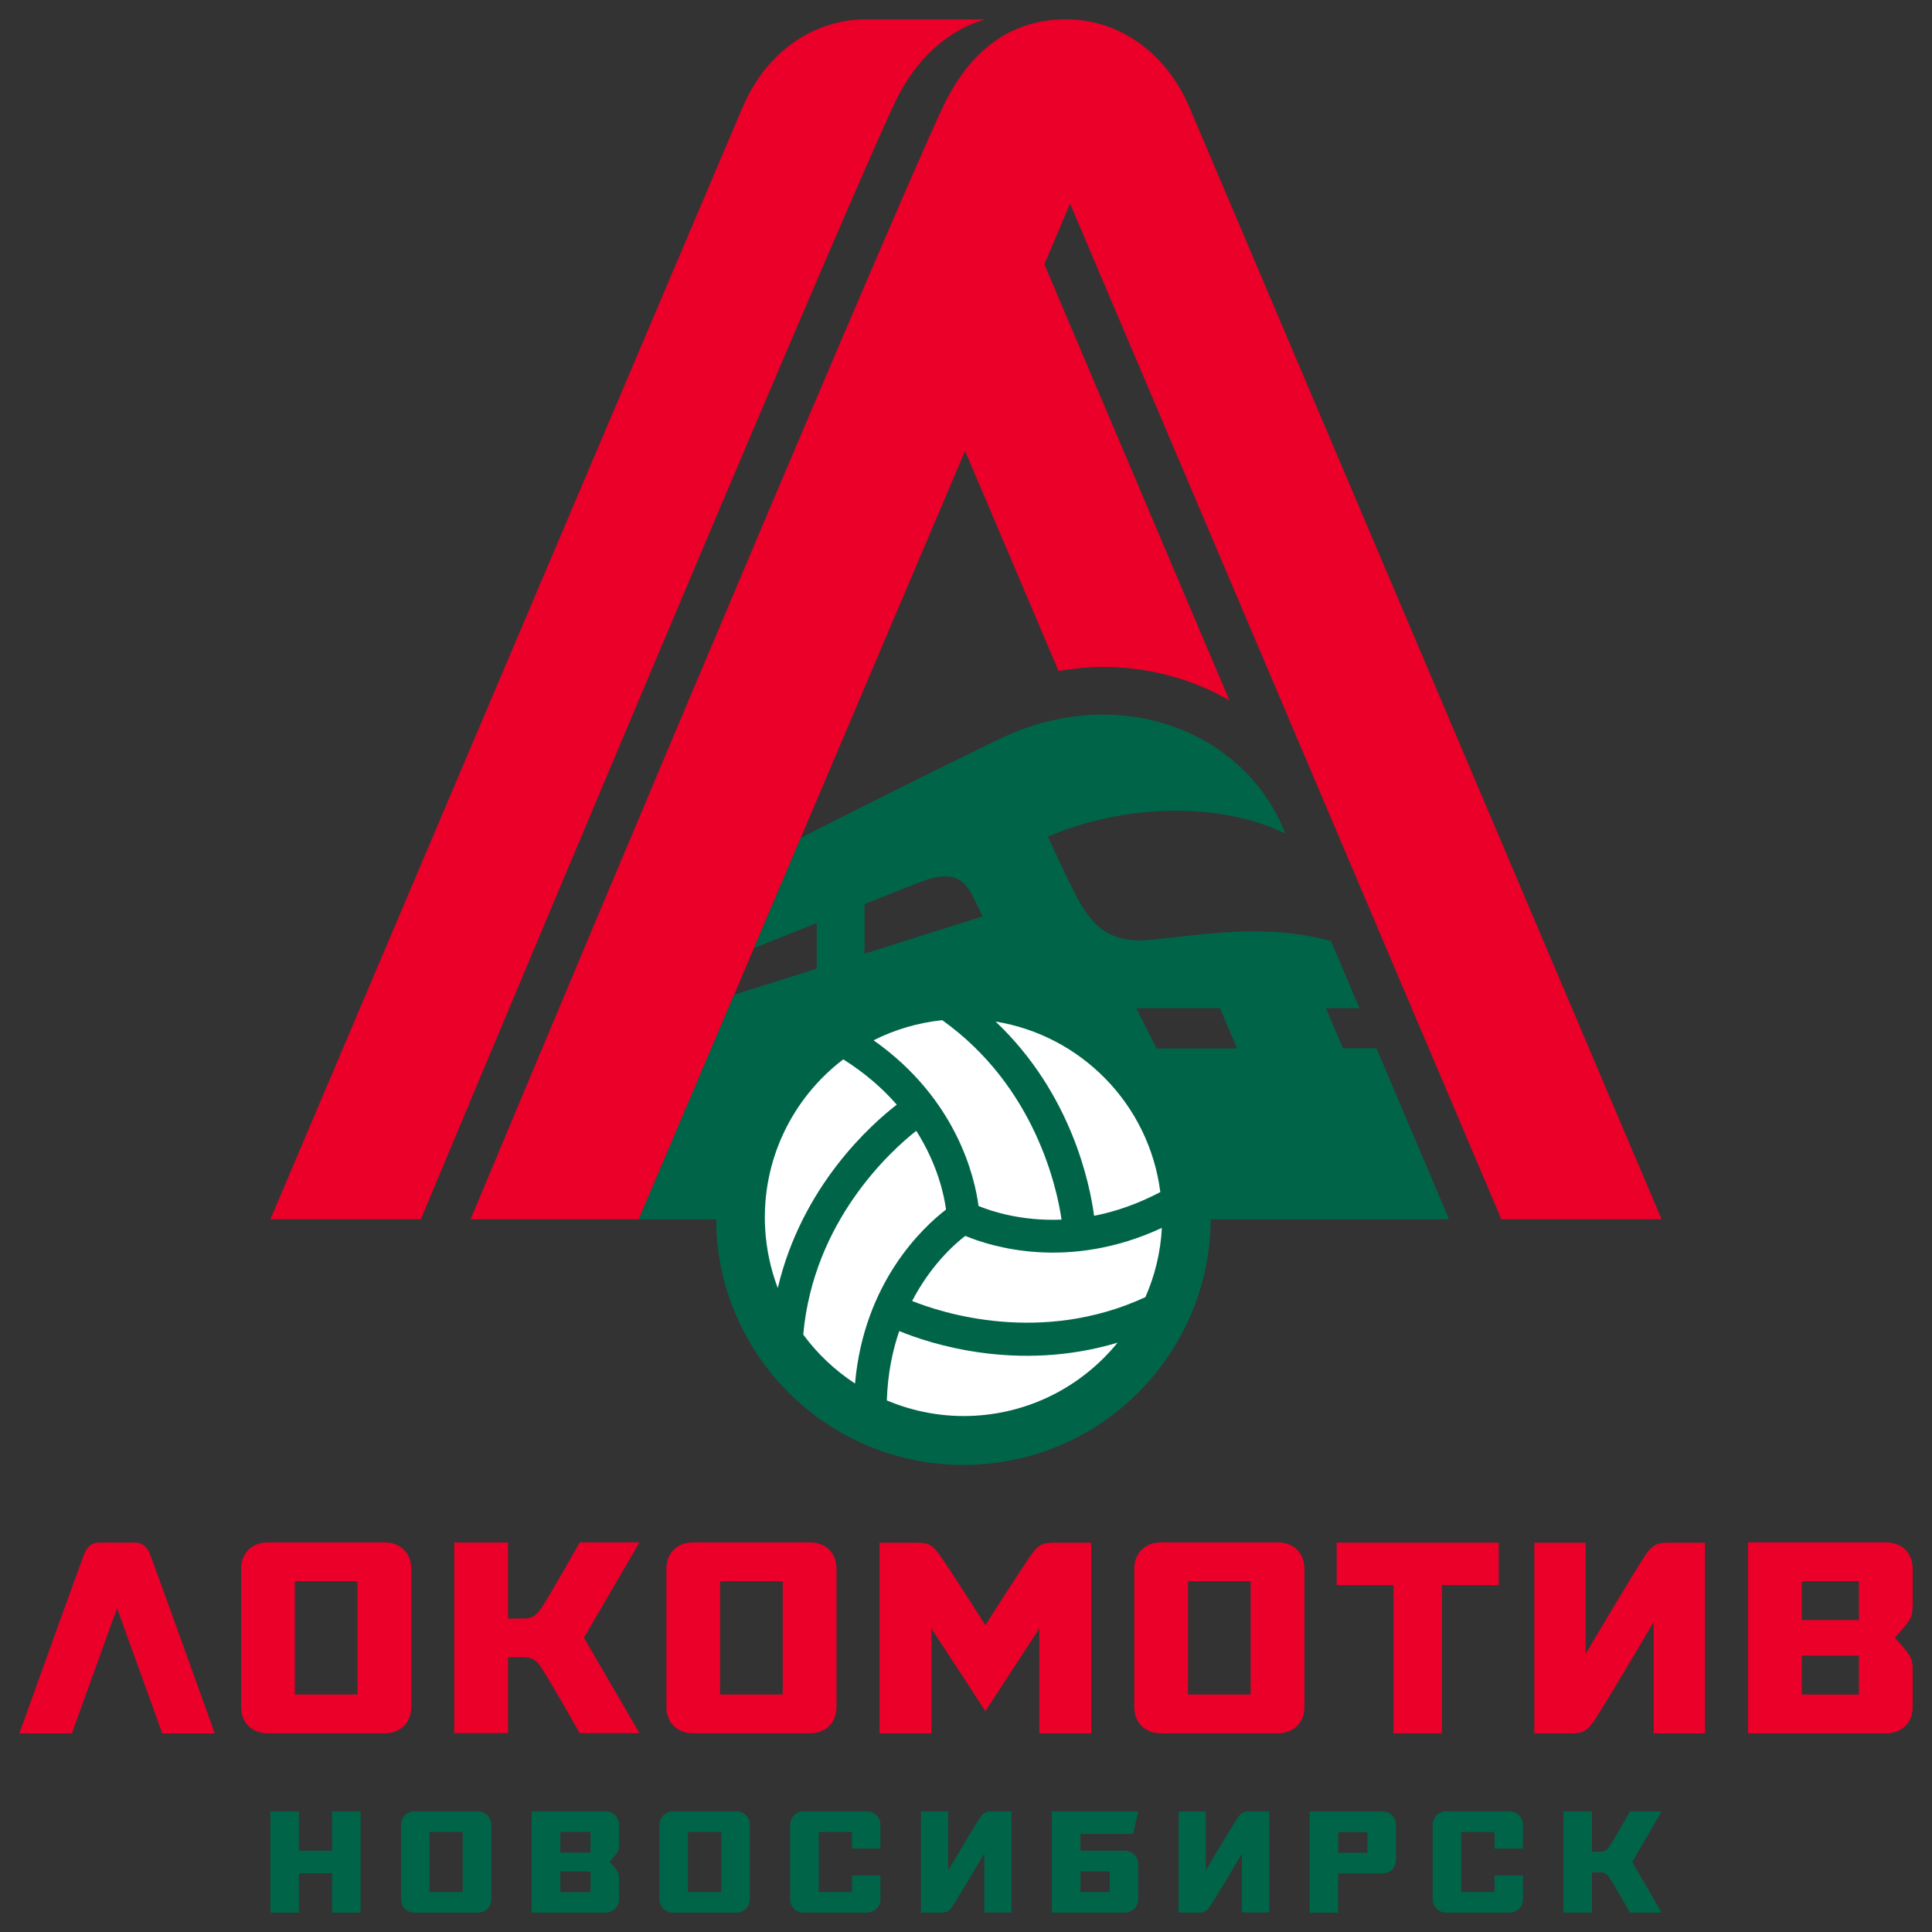
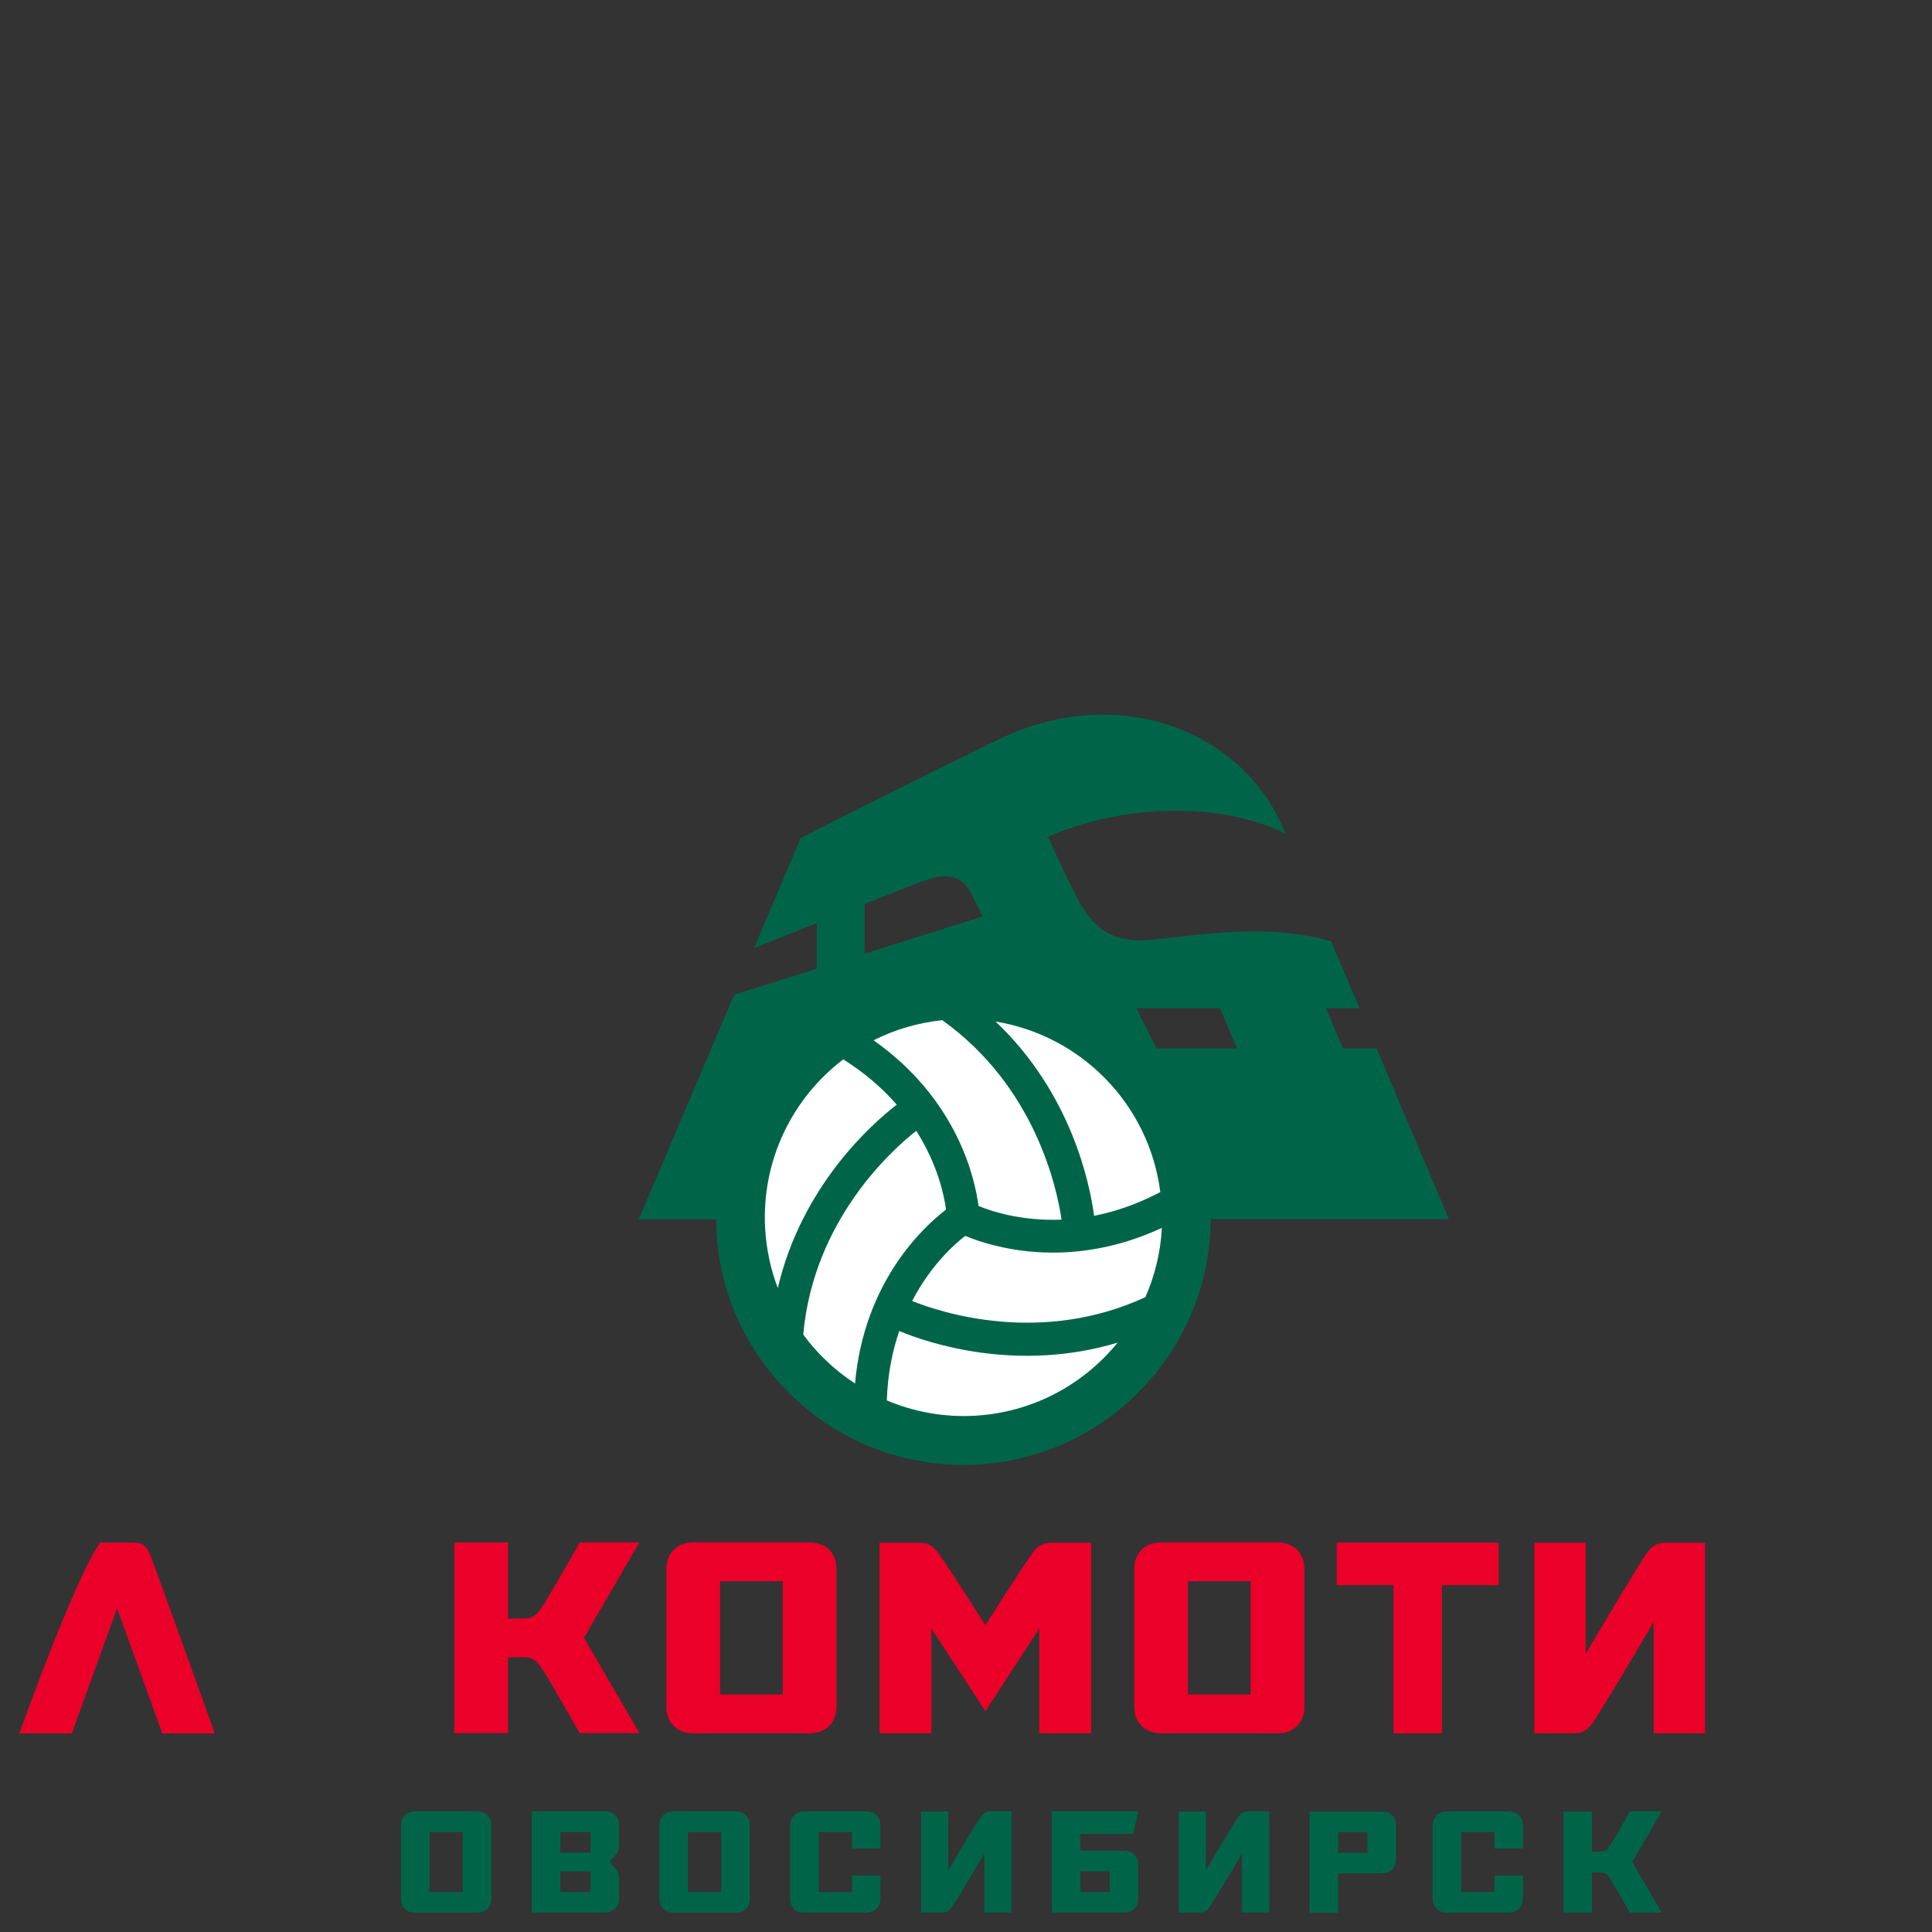
<svg xmlns="http://www.w3.org/2000/svg" xmlns:xlink="http://www.w3.org/1999/xlink" version="1.1" id="Layer_1" x="0px" y="0px" viewBox="0 0 500 500" style="enable-background:new 0 0 500 500;" xml:space="preserve">
  <rect x="0" y="0" width="500" height="500" fill="#333333" stroke="none" />
  <style type="text/css">
	.st0{clip-path:url(#SVGID_00000023969408106739068510000004754019577115208834_);}
	.st1{fill:#EA0029;}
	.st2{fill:#006548;}
	.st3{fill:#FFFFFF;}
</style>
  <g>
    <g>
      <defs>
        <rect id="SVGID_1_" x="5" y="5" width="490" height="490" />
      </defs>
      <clipPath id="SVGID_00000081608793026548533810000011460771881975298462_">
        <use xlink:href="#SVGID_1_" style="overflow:visible;" />
      </clipPath>
      <g style="clip-path:url(#SVGID_00000081608793026548533810000011460771881975298462_);">
-         <path class="st1" d="M254.99,5H224.1c-13.17,0-25.66,8.04-31.98,22.91C176.73,64.08,69.97,315.55,69.97,315.55h38.94     c0,0,105.81-253.12,122.65-288.92C236.9,15.27,245.33,7.79,254.99,5z M388.52,315.55h41.51c0,0-106.76-251.45-122.15-287.65     C301.55,13.02,289.05,5,275.9,5c-13.15,0-24.41,6.81-31.98,22.91c-16.17,34.4-122.15,287.65-122.15,287.65h43.54l84.45-198.87     l24.19,56.96c3.81-0.62,7.64-1.06,11.48-1.06c11.89,0,23.13,3.14,32.75,8.67L270.28,68.4l6.66-15.69l111.6,262.81L388.52,315.55z     " />
        <path class="st2" d="M375.01,315.55l-18.78-44.24h-8.67l-4.41-10.41h8.67l-7.35-17.31c-16.78-4.77-33.73-1.6-46.59-0.35     c-10.75,1.06-15.42-3.7-19.46-11.56c-3.2-6.22-7.24-15.17-7.24-15.17c22.81-9.64,47.45-7.93,61.49-0.74l-0.63-1.49     c-10.83-25.48-43-37.75-73.51-22.95c-29.25,14.18-51.3,25.55-51.3,25.55l-12.09,28.48c0,0,7.46-2.98,16.24-6.48v11.82L190,257.43     l-24.69,58.13h20.09c0,1.1-0.05,2.2,0.02,3.33c2.1,35.29,32.41,62.21,67.72,60.12c33.9-2.01,59.97-30.02,60.19-63.47h61.68     V315.55z M315.73,260.92l4.41,10.41H299.3l-5.24-10.41h21.65H315.73z M223.75,233.95c6.9-2.74,12.89-5.1,14.83-5.83     c6.77-2.55,10.46-1.34,12.85,3.2c0.82,1.55,1.83,3.67,2.89,5.85l-30.57,9.64V233.95z" />
        <path class="st3" d="M253.24,312.1c3.39,1.41,11.15,3.95,21.49,3.54c-1.15-7.91-6.7-34.36-30.88-51.62     c-6.35,0.67-12.34,2.46-17.77,5.21C247.68,284.44,252.29,304.81,253.24,312.1z M283.14,314.65c5.34-1.04,11.1-2.96,17.15-6.14     c-2.92-22.78-20.54-40.54-42.63-44.13c19.72,18.67,24.43,42.25,25.49,50.28V314.65z M198.03,318.1     c0.32,5.36,1.45,10.46,3.26,15.24c6.23-26.47,24.3-42.44,30.79-47.45c-3.55-4.08-8.08-8.1-13.84-11.73     C205.07,284.18,196.99,300.34,198.03,318.1z M249.83,319.83c-2.97,2.27-9,7.71-13.77,16.86c7.46,3.01,33.34,11.5,60.37-0.99     c2.44-5.56,3.93-11.58,4.26-17.92c-24.07,11.17-44.08,4.89-50.85,2.08V319.83z M232.73,344.47c-1.78,5.14-2.99,11.11-3.22,17.96     c7.02,2.94,14.79,4.43,22.9,3.95c14.98-0.88,28.04-8.12,36.82-18.9c-26.07,7.82-48.95,0.12-56.47-2.99L232.73,344.47z      M244.83,313.02c-0.49-3.67-2.16-11.65-7.7-20.36c-6.4,5.02-26.61,23.16-29.25,52.73c3.67,4.99,8.21,9.27,13.4,12.66     c2.33-26.34,17.69-40.52,23.57-45.03H244.83z" />
        <path class="st1" d="M330.71,399.18h-30.29c-3.91,0-6.88,2.57-6.88,6.87v35.65c0,4.3,2.94,6.87,6.88,6.87h30.29     c3.91,0,6.87-2.57,6.87-6.87v-35.65C337.58,401.76,334.64,399.18,330.71,399.18z M323.66,438.53h-16.21v-29.3h16.21V438.53z" />
        <path class="st1" d="M426.23,401.89c-1.86,2.42-15.85,26.08-15.85,26.08v-28.72h-13.3v49.34h9.73c2.89,0,3.87-0.76,5.31-2.64     c1.86-2.42,15.85-26.15,15.85-26.15v28.79h13.29v-49.34h-9.73C428.65,399.25,427.68,400.01,426.23,401.89z" />
        <path class="st1" d="M267.23,401.89c-1.86,2.42-12.21,18.69-12.21,18.69s-10.36-16.27-12.22-18.69     c-1.45-1.88-2.44-2.64-5.36-2.64h-9.81v49.34h13.42v-27.14l13.97,21.4l13.96-21.4v27.14h13.42v-49.34h-9.81     C269.67,399.25,268.68,400.01,267.23,401.89z" />
        <path class="st1" d="M345.93,410.23h14.7v38.36h12.54v-38.36h14.7v-11h-41.94V410.23z" />
        <path class="st1" d="M209.62,399.18h-30.29c-3.91,0-6.87,2.57-6.87,6.87v35.65c0,4.3,2.94,6.87,6.87,6.87h30.29     c3.91,0,6.87-2.57,6.87-6.87v-35.65C216.49,401.76,213.55,399.18,209.62,399.18z M202.57,438.53h-16.21v-29.3h16.21V438.53z" />
        <path class="st1" d="M150.03,399.22c0,0-7.89,13.9-9.86,16.84c-1.49,2.22-2.59,2.81-4.82,2.81h-3.87V399.2h-13.92v49.34h13.92     v-19.65h3.87c2.23,0,3.33,0.59,4.82,2.81c1.97,2.93,9.86,16.83,9.86,16.83h15.46l-14.36-24.68l14.36-24.68h-15.46V399.22z" />
-         <path class="st1" d="M99.57,399.18H69.28c-3.91,0-6.88,2.57-6.88,6.87v35.65c0,4.3,2.94,6.87,6.88,6.87h30.29     c3.91,0,6.87-2.57,6.87-6.87v-35.65C106.44,401.76,103.5,399.18,99.57,399.18z M92.52,438.53H76.3v-29.3h16.21V438.53z" />
-         <path class="st1" d="M34.71,399.22h-8.8c-2.36,0-3.44,1.06-4.35,3.53C19.53,408.21,6.49,444.5,5,448.6h13.6l11.7-32.39     l11.69,32.39h13.6c-1.47-4.1-14.51-40.39-16.56-45.86c-0.91-2.44-1.99-3.53-4.35-3.53H34.71z" />
-         <path class="st1" d="M495,415.32v-9.29c0-4.29-2.94-6.87-6.87-6.87h-35.74v49.42h35.74c3.91,0,6.87-2.57,6.87-6.87v-9.29     c0-2.57-0.26-3.48-1.99-5.58c-1.17-1.42-2.55-2.93-2.62-3c0.04-0.07,1.45-1.58,2.62-3.01c1.73-2.1,1.99-3.01,1.99-5.58V415.32z      M481.08,419.26h-14.77v-10.05h14.77V419.26z M466.31,438.55v-10.09h14.77v10.09H466.31z" />
+         <path class="st1" d="M34.71,399.22h-8.8C19.53,408.21,6.49,444.5,5,448.6h13.6l11.7-32.39     l11.69,32.39h13.6c-1.47-4.1-14.51-40.39-16.56-45.86c-0.91-2.44-1.99-3.53-4.35-3.53H34.71z" />
        <path class="st2" d="M253.81,470.21c-0.97,1.28-8.41,13.83-8.41,13.83v-15.23h-7.05v26.17h5.17c1.53,0,2.05-0.39,2.81-1.41     c0.97-1.28,8.41-13.87,8.41-13.87v15.25h7.04v-26.16h-5.16c-1.54,0-2.05,0.39-2.81,1.4V470.21z" />
        <path class="st2" d="M320.48,470.21c-0.97,1.28-8.41,13.83-8.41,13.83v-15.23h-7.04v26.17h5.16c1.54,0,2.06-0.39,2.82-1.41     c0.97-1.28,8.41-13.87,8.41-13.87v15.25h7.05v-26.16h-5.17c-1.53,0-2.05,0.39-2.81,1.4V470.21z" />
        <path class="st2" d="M123.5,468.79h-16.06c-2.08,0-3.66,1.36-3.66,3.65v18.91c0,2.27,1.56,3.65,3.66,3.65h16.06     c2.07,0,3.65-1.36,3.65-3.65v-18.91C127.15,470.17,125.6,468.79,123.5,468.79z M119.76,489.66h-8.6v-15.54h8.6V489.66z" />
        <path class="st2" d="M190.39,468.79h-16.06c-2.08,0-3.66,1.36-3.66,3.65v18.91c0,2.27,1.56,3.65,3.66,3.65h16.06     c2.08,0,3.66-1.36,3.66-3.65v-18.91C194.05,470.17,192.49,468.79,190.39,468.79z M186.66,489.66h-8.61v-15.54h8.61V489.66z" />
        <path class="st2" d="M357.62,468.81h-18.68V495h7.37v-10.18h11.31c2.14,0,3.66-1.36,3.66-3.66v-8.73c0-2.27-1.56-3.65-3.66-3.65     V468.81z M353.89,479.5h-7.57v-5.36h7.57V479.5z" />
        <path class="st2" d="M421.84,468.81c0,0-4.17,7.37-5.23,8.93c-0.8,1.19-1.39,1.49-2.55,1.49H412v-10.42h-7.37v26.17H412v-10.42     h2.05c1.19,0,1.77,0.3,2.55,1.49c1.04,1.55,5.23,8.93,5.23,8.93h8.2l-7.61-13.1l7.61-13.1h-8.2V468.81z" />
        <path class="st2" d="M160.21,477.35v-4.93c0-2.27-1.55-3.66-3.65-3.66H137.6v26.22h18.96c2.08,0,3.65-1.36,3.65-3.66v-4.93     c0-1.36-0.12-1.84-1.06-2.96c-0.62-0.76-1.36-1.55-1.38-1.6c0.02-0.02,0.76-0.84,1.38-1.58c0.91-1.1,1.06-1.6,1.06-2.96V477.35z      M152.84,479.44h-7.83v-5.33h7.83V479.44z M145.02,489.69v-5.36h7.83v5.36H145.02z" />
-         <path class="st2" d="M85.95,468.79v10.18h-8.6v-10.18h-7.37V495h7.37v-10.2h8.6V495h7.37v-26.21H85.95z" />
        <path class="st2" d="M290.93,478.96h-11.31v-4.34h13.62l1.32-5.83h-22.34v26.19h18.68c2.08,0,3.66-1.36,3.66-3.63v-8.73     c0-2.27-1.56-3.65-3.66-3.65H290.93z M287.19,489.66h-7.57v-5.35h7.57V489.66z" />
        <path class="st2" d="M220.49,485.38v4.28h-8.6v-15.54h8.6v4.28h7.37v-5.97c0-2.27-1.56-3.65-3.66-3.65h-16.06     c-2.07,0-3.65,1.36-3.65,3.65v18.91c0,2.27,1.55,3.65,3.65,3.65h16.06c2.08,0,3.66-1.36,3.66-3.65v-5.97H220.49z" />
        <path class="st2" d="M386.77,485.38v4.28h-8.61v-15.54h8.61v4.28h7.37v-5.97c0-2.27-1.55-3.65-3.65-3.65h-16.06     c-2.08,0-3.66,1.36-3.66,3.65v18.91c0,2.27,1.56,3.65,3.66,3.65h16.06c2.07,0,3.65-1.36,3.65-3.65v-5.97H386.77z" />
      </g>
    </g>
  </g>
</svg>